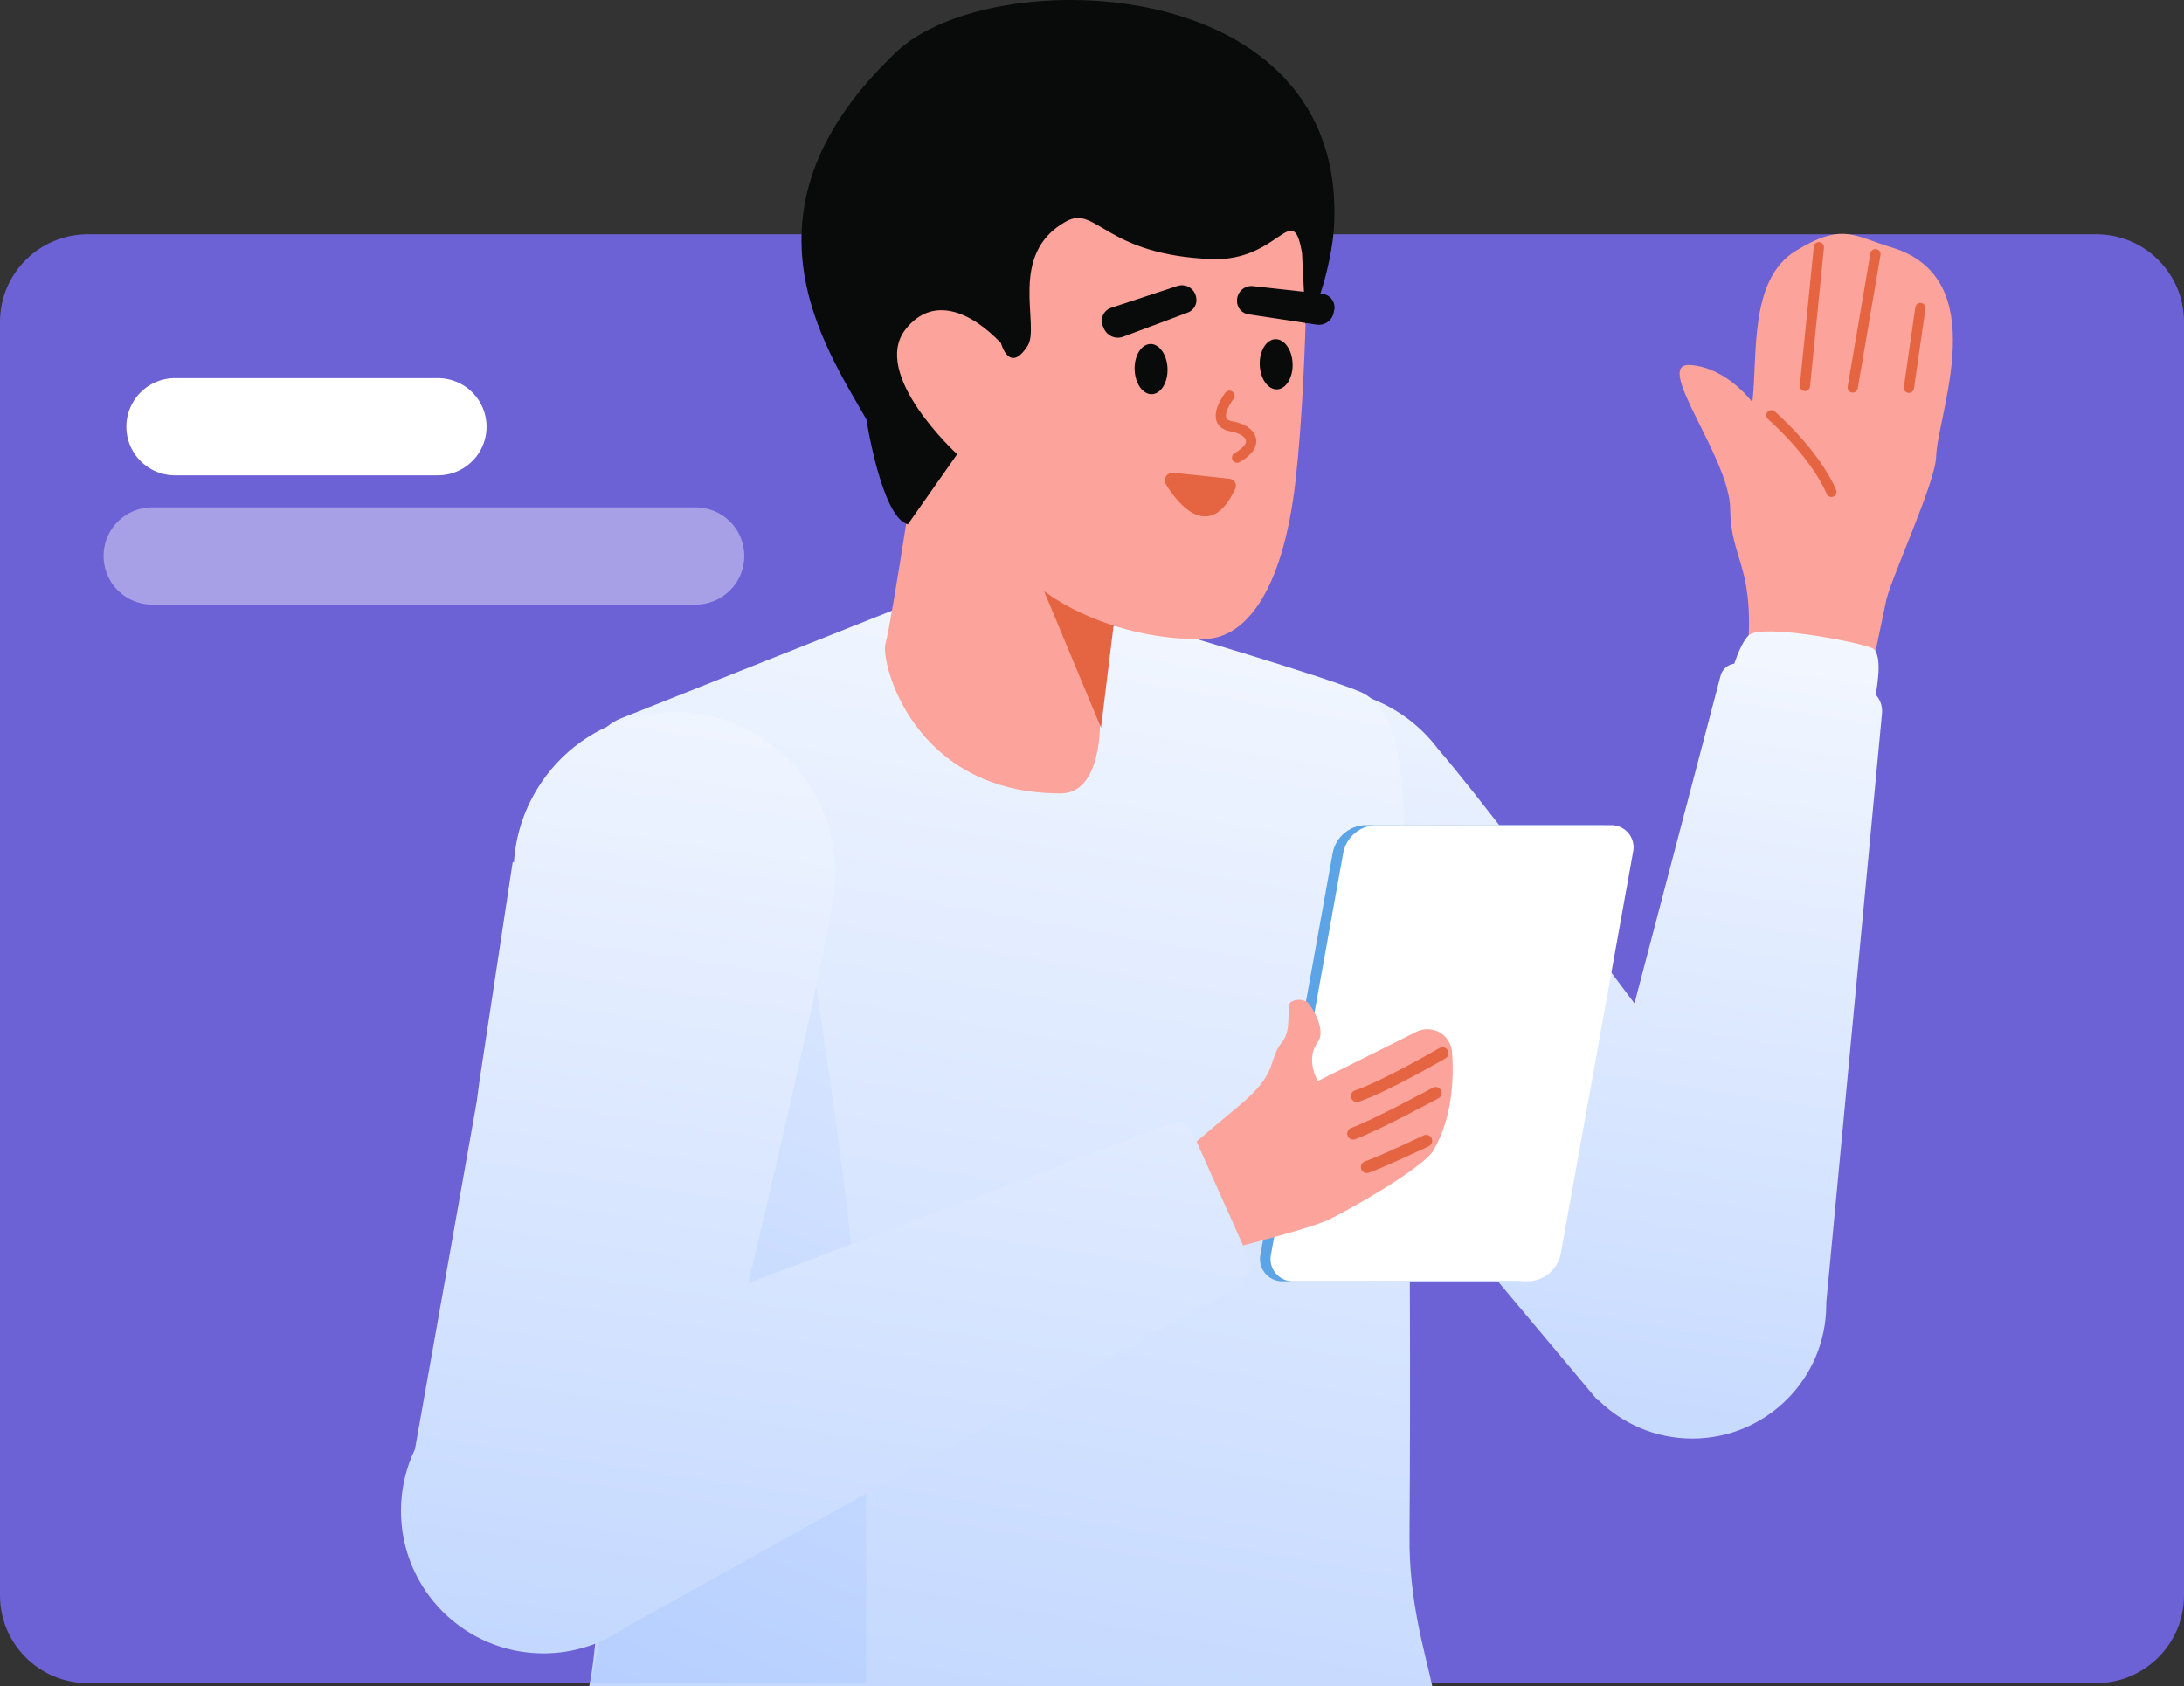
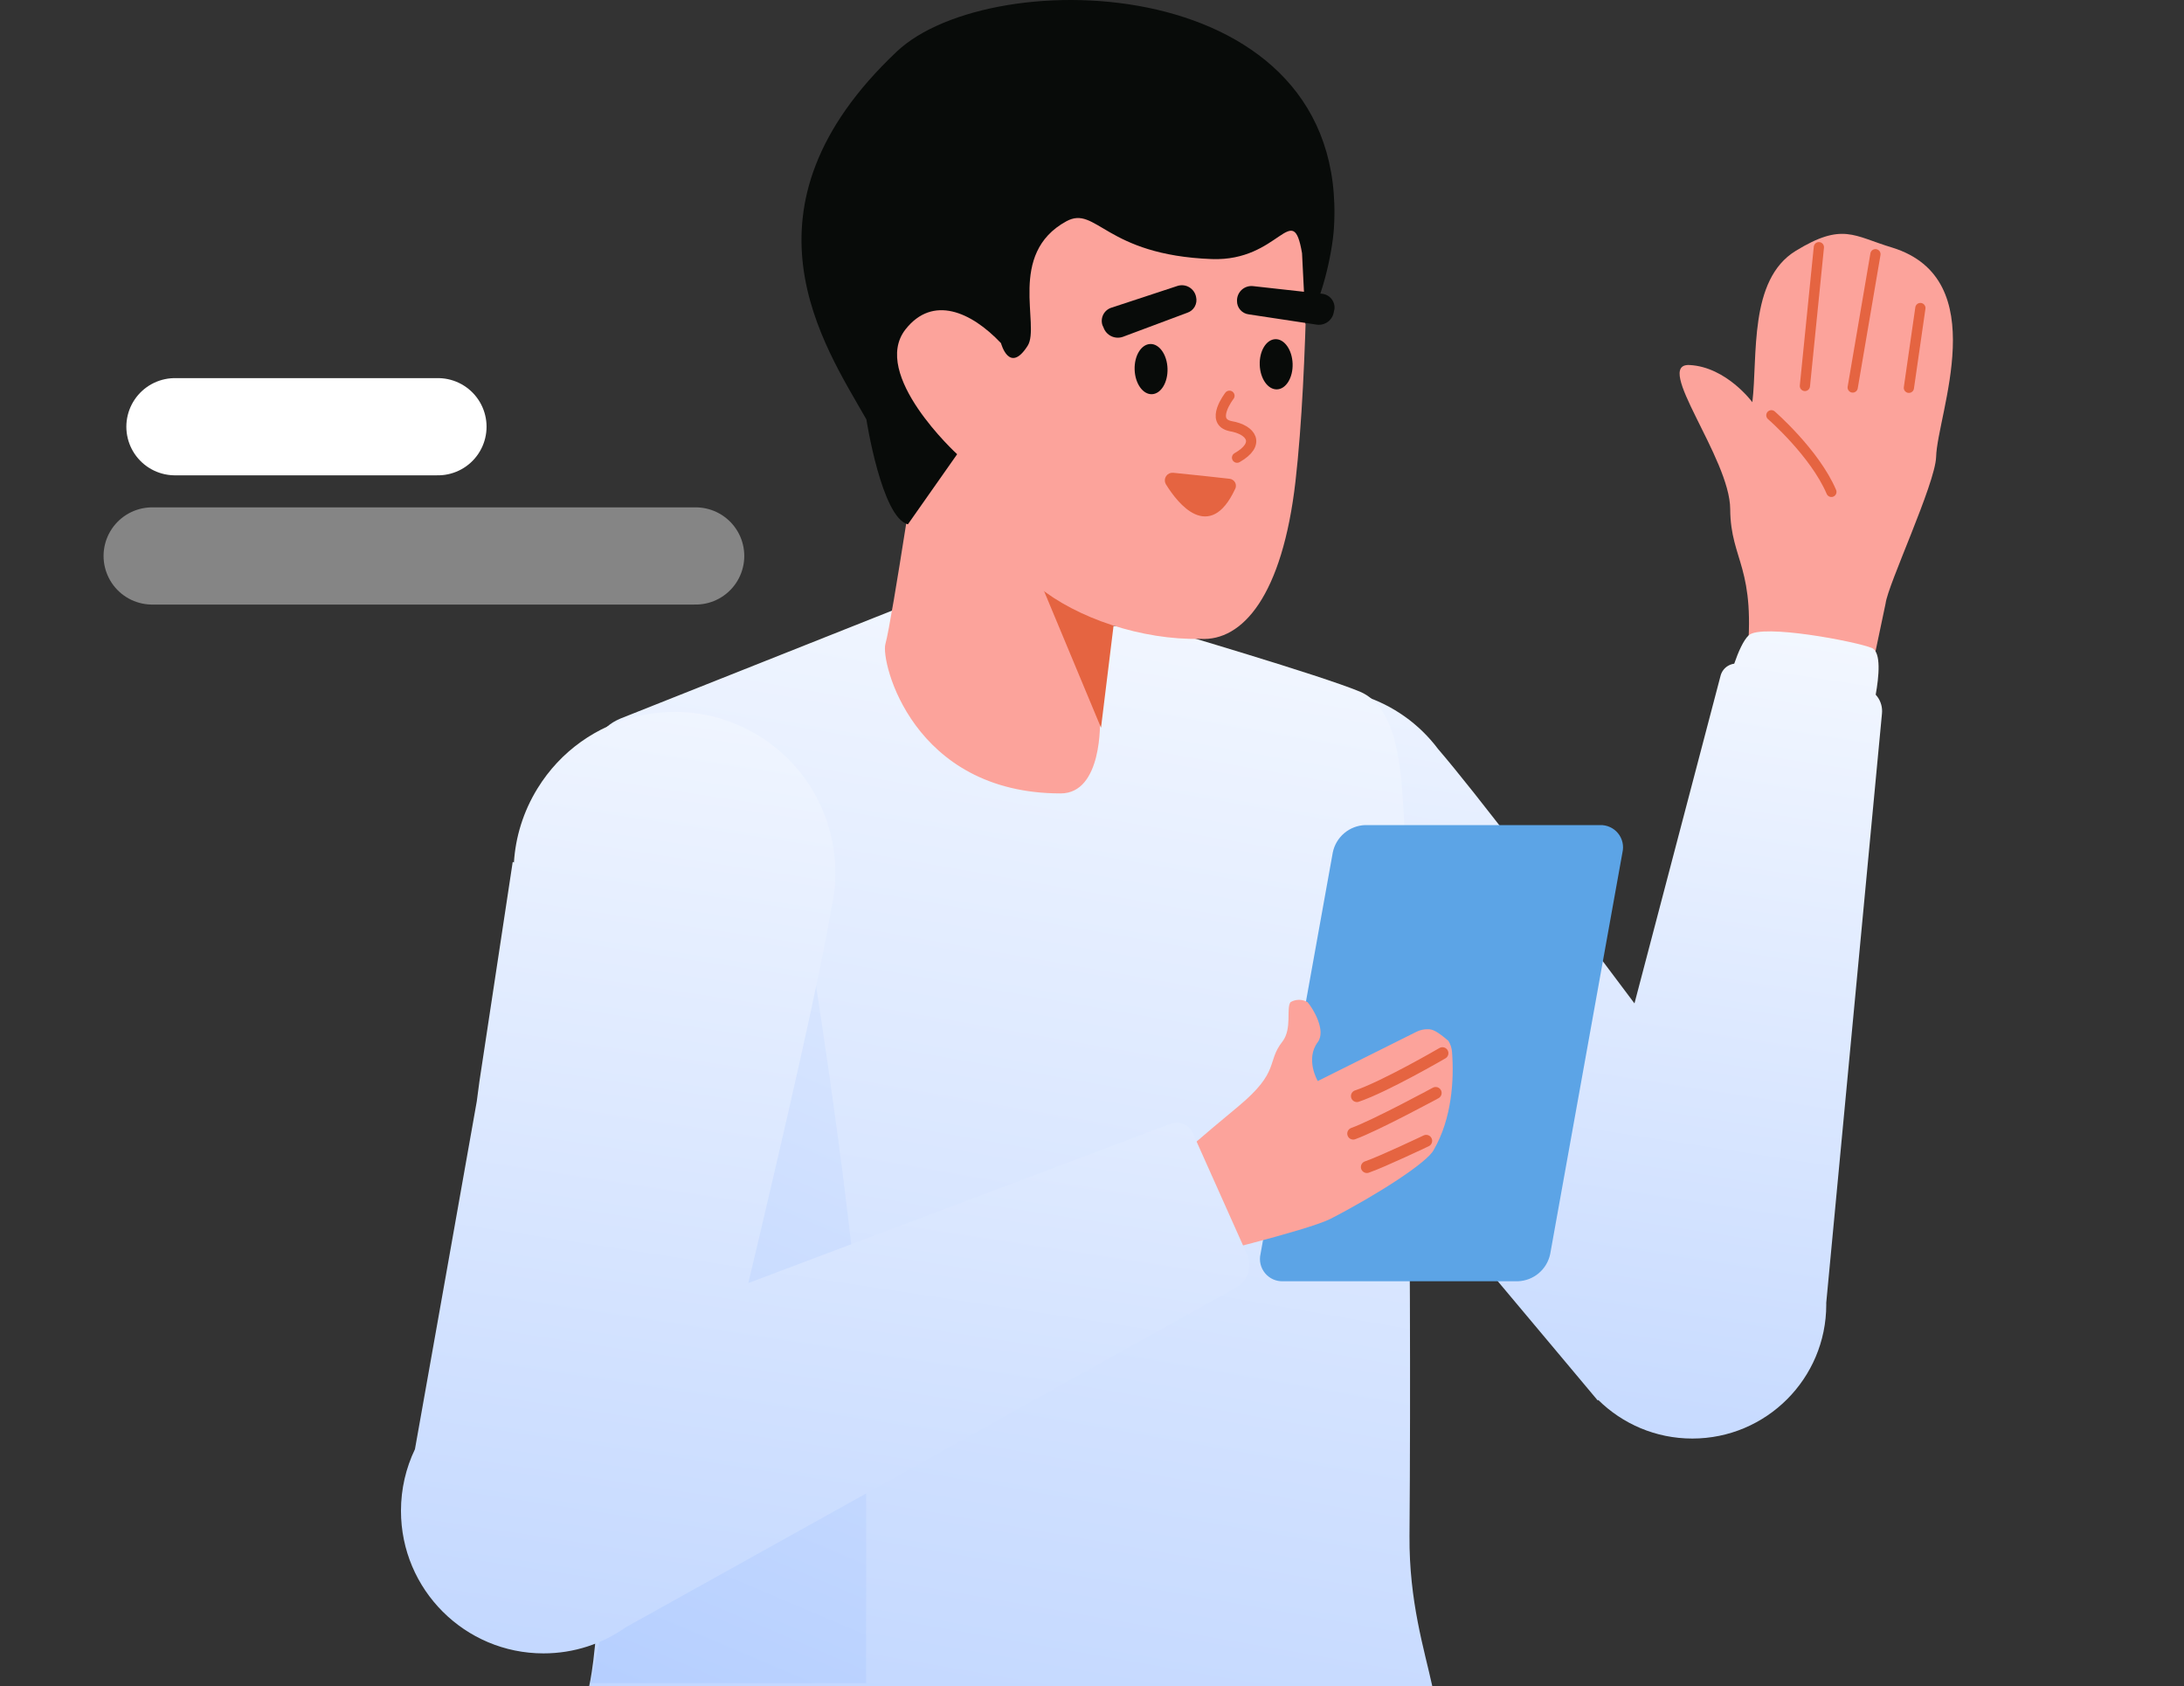
<svg xmlns="http://www.w3.org/2000/svg" width="215" height="166" viewBox="0 0 215 166" fill="none">
  <rect x="0" y="0" width="215" height="166" fill="#333333" stroke="none" />
-   <path d="M206.37 165.692H8.63C3.864 165.692 0 161.828 0 157.062V31.695C0 26.929 3.864 23.065 8.63 23.065H206.37C211.136 23.065 215 26.929 215 31.695V157.062C215 161.828 211.136 165.692 206.37 165.692Z" fill="#6D61D6" />
  <path d="M134.135 110.265C134.714 104.01 136.788 94.64 136.788 94.64C136.788 94.64 138.58 94.475 144.107 106.826C148.201 116.082 152.95 125.516 153.735 133.497L144.309 122.253L134.135 110.265Z" fill="#96BAFD" />
  <path d="M171.945 65.263C172.953 55.746 170.363 55.284 170.327 50.124C170.309 45.082 162.696 35.747 166.327 35.935C169.958 36.124 172.508 39.595 172.508 39.595C173.047 35.071 172.137 27.543 176.766 24.703C181.395 21.863 182.485 23.237 186.254 24.367C196.316 27.458 190.7 40.773 190.597 44.992C190.506 47.649 185.834 57.582 185.623 59.415L184.135 66.48L171.945 65.263Z" fill="#FCA39B" />
  <path d="M177.68 37.996L179.056 24.335" stroke="#E56441" stroke-width="1.006" stroke-linecap="round" />
  <path d="M182.386 38.147L184.625 25.025" stroke="#E56441" stroke-width="1.006" stroke-linecap="round" />
  <path d="M187.917 38.178L189.048 30.324" stroke="#E56441" stroke-width="1.006" stroke-linecap="round" />
  <path d="M180.288 48.424C178.644 44.581 174.379 40.882 174.379 40.882" stroke="#E56441" stroke-width="1.006" stroke-linecap="round" />
  <path fill-rule="evenodd" clip-rule="evenodd" d="M170.092 65.562C170.286 65.443 170.501 65.367 170.722 65.338C171.124 64.177 171.623 63.035 172.15 62.544C173.408 61.374 182.775 63.163 184.27 63.793C185.22 64.193 184.964 66.648 184.65 68.388C184.708 68.451 184.763 68.518 184.814 68.587C185.165 69.063 185.327 69.653 185.268 70.242L179.781 128.258C179.782 128.316 179.783 128.375 179.783 128.434C179.783 135.716 173.879 141.619 166.597 141.619C162.989 141.619 159.719 140.17 157.339 137.821L157.286 137.87L153.647 133.526L144.219 122.283L134.135 110.265L132.883 108.897L119.28 93.49C119.28 93.49 119.321 93.475 119.396 93.443C117.691 91.823 116.347 89.775 115.548 87.389C112.938 79.597 117.14 71.164 124.932 68.554C131.173 66.464 137.824 68.742 141.567 73.735C145.279 78.046 153.406 88.748 160.903 98.781L169.391 66.476C169.504 66.095 169.753 65.769 170.092 65.562Z" fill="url(#paint0_linear_1153_6094)" />
  <path d="M114.736 62C114.736 62 130.01 66.483 133.854 68.081C137.698 69.68 137.954 76.075 138.211 80.606C138.39 83.78 138.993 121.026 138.756 151.212C138.706 157.661 140.223 162.415 141 166H58C58 166 58.774 162.853 58.966 155.135C59.746 123.783 59.892 82.043 60.233 79.557C60.745 75.827 56.719 72.614 61.084 70.736L88.102 60L114.736 62Z" fill="url(#paint1_linear_1153_6094)" />
  <path d="M79.892 94.206C79.892 94.206 84.952 125.607 85.196 140.044C85.348 149.039 85.227 160.483 85.258 165.692H58.142L63.729 139.131L61.707 94.356L79.892 94.206Z" fill="url(#paint2_linear_1153_6094)" />
  <path d="M110.87 46.74L108.285 70.894C108.285 70.894 108.571 78.112 104.411 78.109C89.823 78.099 86.685 65.132 87.161 63.408C87.844 60.938 90.639 42.195 90.639 42.195L110.87 46.74Z" fill="#FCA39B" />
  <path d="M108.122 69.703L110.711 48.652H99.346L108.122 69.703Z" fill="#E56441" stroke="#E56441" />
  <path d="M83.97 32.088C84.556 22.605 94.844 26.276 96.589 26.98C98.335 27.685 103.339 14.277 103.339 14.277C103.339 14.277 124.837 13.818 128.739 18.233C128.739 18.233 128.825 36.13 127.532 47.382C126.24 58.633 122.323 63.151 118.164 62.894C112.425 63.022 105.996 60.864 102.164 57.718C95.339 52.112 93.379 43.595 93.379 43.595C93.253 43.512 93.184 43.468 93.184 43.468C93.184 43.468 83.416 41.045 83.97 32.088Z" fill="#FCA39B" />
  <path d="M85.297 41.301C81.124 33.95 71.863 20.573 88.291 5.067C97.618 -3.737 132.855 -2.899 131.318 22.433C131.161 25.02 130.025 30.024 128.526 31.896L128.176 24.926C127.251 19.516 125.992 25.759 119.28 25.504C108.778 25.105 107.925 20.174 104.972 21.786C99.127 24.979 102.425 32.052 101.169 34.034C99.358 36.891 98.542 33.783 98.542 33.783C95.598 30.671 91.818 29.034 89.15 32.415C85.642 36.862 94.224 44.716 94.224 44.716L89.377 51.616C86.794 50.975 85.291 41.295 85.291 41.295L85.297 41.301Z" fill="#080B09" />
  <path d="M111.697 36.388C111.654 35.024 112.343 33.895 113.236 33.866C114.13 33.837 114.891 34.92 114.934 36.284C114.978 37.649 114.289 38.778 113.396 38.807C112.502 38.836 111.741 37.753 111.697 36.388Z" fill="#080B09" />
  <path d="M124.012 35.914C123.968 34.549 124.657 33.42 125.551 33.391C126.445 33.363 127.205 34.445 127.249 35.81C127.293 37.174 126.603 38.304 125.71 38.332C124.816 38.361 124.055 37.278 124.012 35.914Z" fill="#080B09" />
  <path d="M121.03 38.963C121.03 38.963 119.04 41.519 121.152 41.955C123.185 42.301 124.145 43.709 121.782 45.054" stroke="#E56441" stroke-width="1.011" stroke-linecap="round" />
  <path d="M120.984 47.63L120.973 47.63L120.964 47.628C119.689 47.486 117.146 47.202 115.45 47.041L115.447 47.041C115.401 47.036 115.355 47.044 115.313 47.063C115.271 47.083 115.235 47.114 115.21 47.153C115.184 47.191 115.169 47.236 115.168 47.282C115.166 47.326 115.176 47.37 115.197 47.409C115.489 47.881 115.882 48.45 116.341 48.963C116.805 49.482 117.32 49.923 117.849 50.158C118.366 50.389 118.886 50.419 119.408 50.139C119.948 49.848 120.535 49.203 121.111 47.977L121.122 47.954L121.135 47.934C121.155 47.906 121.167 47.873 121.169 47.837C121.172 47.803 121.164 47.769 121.149 47.738C121.133 47.706 121.11 47.68 121.081 47.662C121.052 47.642 121.018 47.631 120.984 47.63Z" fill="#E56441" stroke="#E56441" />
  <path d="M108.524 32.001L108.635 32.246C108.766 32.618 109.039 32.923 109.394 33.095C109.749 33.267 110.157 33.291 110.53 33.163L116.881 30.789C117.193 30.686 117.455 30.471 117.616 30.184C117.776 29.898 117.824 29.561 117.748 29.242C117.711 29.044 117.632 28.856 117.517 28.691C117.402 28.526 117.253 28.387 117.081 28.283C116.908 28.179 116.715 28.114 116.515 28.09C116.315 28.067 116.113 28.086 115.921 28.147L109.458 30.276C109.282 30.325 109.118 30.408 108.974 30.523C108.831 30.637 108.712 30.779 108.625 30.94C108.538 31.101 108.484 31.278 108.467 31.46C108.449 31.642 108.468 31.826 108.524 32.001Z" fill="#080B09" />
  <path d="M130.1 28.916L123.337 28.166C123.137 28.146 122.935 28.169 122.744 28.233C122.553 28.297 122.378 28.401 122.23 28.538C122.083 28.675 121.966 28.842 121.887 29.027C121.809 29.213 121.771 29.413 121.775 29.614C121.767 29.943 121.882 30.262 122.099 30.509C122.315 30.756 122.616 30.913 122.943 30.949L129.646 31.963C130.038 32.011 130.433 31.903 130.745 31.662C131.057 31.421 131.26 31.066 131.311 30.675L131.37 30.412C131.388 30.229 131.369 30.046 131.314 29.871C131.26 29.696 131.17 29.534 131.052 29.395C130.934 29.255 130.788 29.14 130.625 29.059C130.461 28.976 130.283 28.928 130.1 28.916Z" fill="#080B09" />
  <path d="M149.426 126.135H126.305C125.968 126.147 125.632 126.081 125.324 125.942C125.016 125.804 124.745 125.596 124.531 125.334C124.317 125.074 124.166 124.766 124.09 124.438C124.014 124.109 124.015 123.767 124.093 123.438L131.203 83.925C131.354 83.183 131.75 82.515 132.327 82.025C132.904 81.536 133.629 81.255 134.385 81.227H157.507C157.844 81.216 158.179 81.281 158.487 81.421C158.795 81.559 159.067 81.768 159.281 82.028C159.494 82.289 159.646 82.596 159.721 82.925C159.797 83.254 159.796 83.596 159.718 83.925L152.609 123.438C152.457 124.179 152.062 124.849 151.484 125.338C150.907 125.827 150.182 126.108 149.426 126.135Z" fill="#5CA4E6" />
-   <path d="M150.464 126.135H127.342C127.005 126.147 126.67 126.081 126.362 125.942C126.054 125.804 125.782 125.596 125.569 125.334C125.355 125.074 125.203 124.766 125.128 124.438C125.052 124.109 125.053 123.767 125.131 123.438L132.24 83.925C132.392 83.183 132.787 82.515 133.365 82.025C133.942 81.536 134.667 81.255 135.423 81.227H158.544C158.881 81.216 159.217 81.281 159.525 81.421C159.833 81.559 160.104 81.768 160.318 82.028C160.532 82.289 160.683 82.596 160.759 82.925C160.835 83.254 160.834 83.596 160.756 83.925L153.646 123.438C153.495 124.179 153.099 124.849 152.522 125.338C151.945 125.827 151.22 126.108 150.464 126.135Z" fill="white" />
-   <path d="M114.751 115.094L117.436 123.845C117.436 123.845 128.557 121.179 130.937 120.011C135.576 117.625 140.565 114.408 141.149 113.185C142.939 110.091 143.149 106.264 142.945 103.59C142.919 103.193 142.796 102.808 142.586 102.47C142.376 102.131 142.086 101.85 141.742 101.65C141.398 101.45 141.009 101.338 140.611 101.323C140.213 101.308 139.818 101.392 139.46 101.566L129.725 106.424C129.725 106.424 128.458 104.283 129.733 102.581C130.554 101.458 129.287 99.317 128.724 98.661C128.47 98.51 128.181 98.43 127.886 98.429C127.591 98.428 127.302 98.506 127.047 98.655C126.594 99.234 127.217 101.244 126.261 102.52C124.633 104.564 126.078 105.451 121.887 108.933C118.571 111.665 114.717 115.01 114.751 115.094Z" fill="#FCA39B" />
+   <path d="M114.751 115.094L117.436 123.845C117.436 123.845 128.557 121.179 130.937 120.011C135.576 117.625 140.565 114.408 141.149 113.185C142.939 110.091 143.149 106.264 142.945 103.59C142.919 103.193 142.796 102.808 142.586 102.47C141.398 101.45 141.009 101.338 140.611 101.323C140.213 101.308 139.818 101.392 139.46 101.566L129.725 106.424C129.725 106.424 128.458 104.283 129.733 102.581C130.554 101.458 129.287 99.317 128.724 98.661C128.47 98.51 128.181 98.43 127.886 98.429C127.591 98.428 127.302 98.506 127.047 98.655C126.594 99.234 127.217 101.244 126.261 102.52C124.633 104.564 126.078 105.451 121.887 108.933C118.571 111.665 114.717 115.01 114.751 115.094Z" fill="#FCA39B" />
  <path d="M133.579 107.904C136.349 106.971 141.998 103.682 141.998 103.682" stroke="#E56441" stroke-width="1.175" stroke-linecap="round" stroke-linejoin="round" />
  <path d="M133.215 111.598C135.444 110.787 141.331 107.597 141.331 107.597" stroke="#E56441" stroke-width="1.175" stroke-linecap="round" stroke-linejoin="round" />
  <path d="M134.558 114.89C136.027 114.389 140.398 112.31 140.398 112.31" stroke="#E56441" stroke-width="1.175" stroke-linecap="round" stroke-linejoin="round" />
  <path fill-rule="evenodd" clip-rule="evenodd" d="M81.819 89.537C80.739 96.112 76.991 112.346 73.668 126.312L115.313 110.605C115.715 110.471 116.151 110.491 116.538 110.66C116.925 110.829 117.237 111.136 117.411 111.521L122.78 123.529C123.031 124.106 123.058 124.757 122.856 125.353C122.654 125.95 122.238 126.45 121.688 126.756L61.591 160.205C59.306 161.821 56.515 162.769 53.504 162.769C45.755 162.769 39.473 156.487 39.473 148.738C39.473 146.565 39.967 144.507 40.848 142.671L41.282 140.24L44.017 124.867L46.934 108.43L47.194 106.473L50.474 84.848C50.474 84.848 50.515 84.872 50.592 84.911C50.749 82.413 51.503 79.916 52.904 77.634C57.479 70.181 67.23 67.848 74.683 72.424C80.651 76.088 83.337 83.072 81.819 89.537Z" fill="url(#paint3_linear_1153_6094)" />
  <path d="M17.223 42.009H43.113" stroke="white" stroke-width="9.57" stroke-miterlimit="10" stroke-linecap="round" />
  <path opacity="0.4" d="M14.98 54.732H68.484" stroke="white" stroke-width="9.57" stroke-miterlimit="10" stroke-linecap="round" />
  <defs>
    <linearGradient id="paint0_linear_1153_6094" x1="158.189" y1="36.873" x2="128.48" y2="229.065" gradientUnits="userSpaceOnUse">
      <stop stop-color="white" />
      <stop offset="1" stop-color="#94B9FF" />
    </linearGradient>
    <linearGradient id="paint1_linear_1153_6094" x1="109.108" y1="26.273" x2="64.497" y2="280.961" gradientUnits="userSpaceOnUse">
      <stop stop-color="white" />
      <stop offset="1" stop-color="#94B9FF" />
    </linearGradient>
    <linearGradient id="paint2_linear_1153_6094" x1="74.98" y1="5.097" x2="-12.765" y2="211.602" gradientUnits="userSpaceOnUse">
      <stop stop-color="white" />
      <stop offset="1" stop-color="#94B9FF" />
    </linearGradient>
    <linearGradient id="paint3_linear_1153_6094" x1="90.9" y1="40.59" x2="56.752" y2="264.929" gradientUnits="userSpaceOnUse">
      <stop stop-color="white" />
      <stop offset="1" stop-color="#94B9FF" />
    </linearGradient>
  </defs>
</svg>